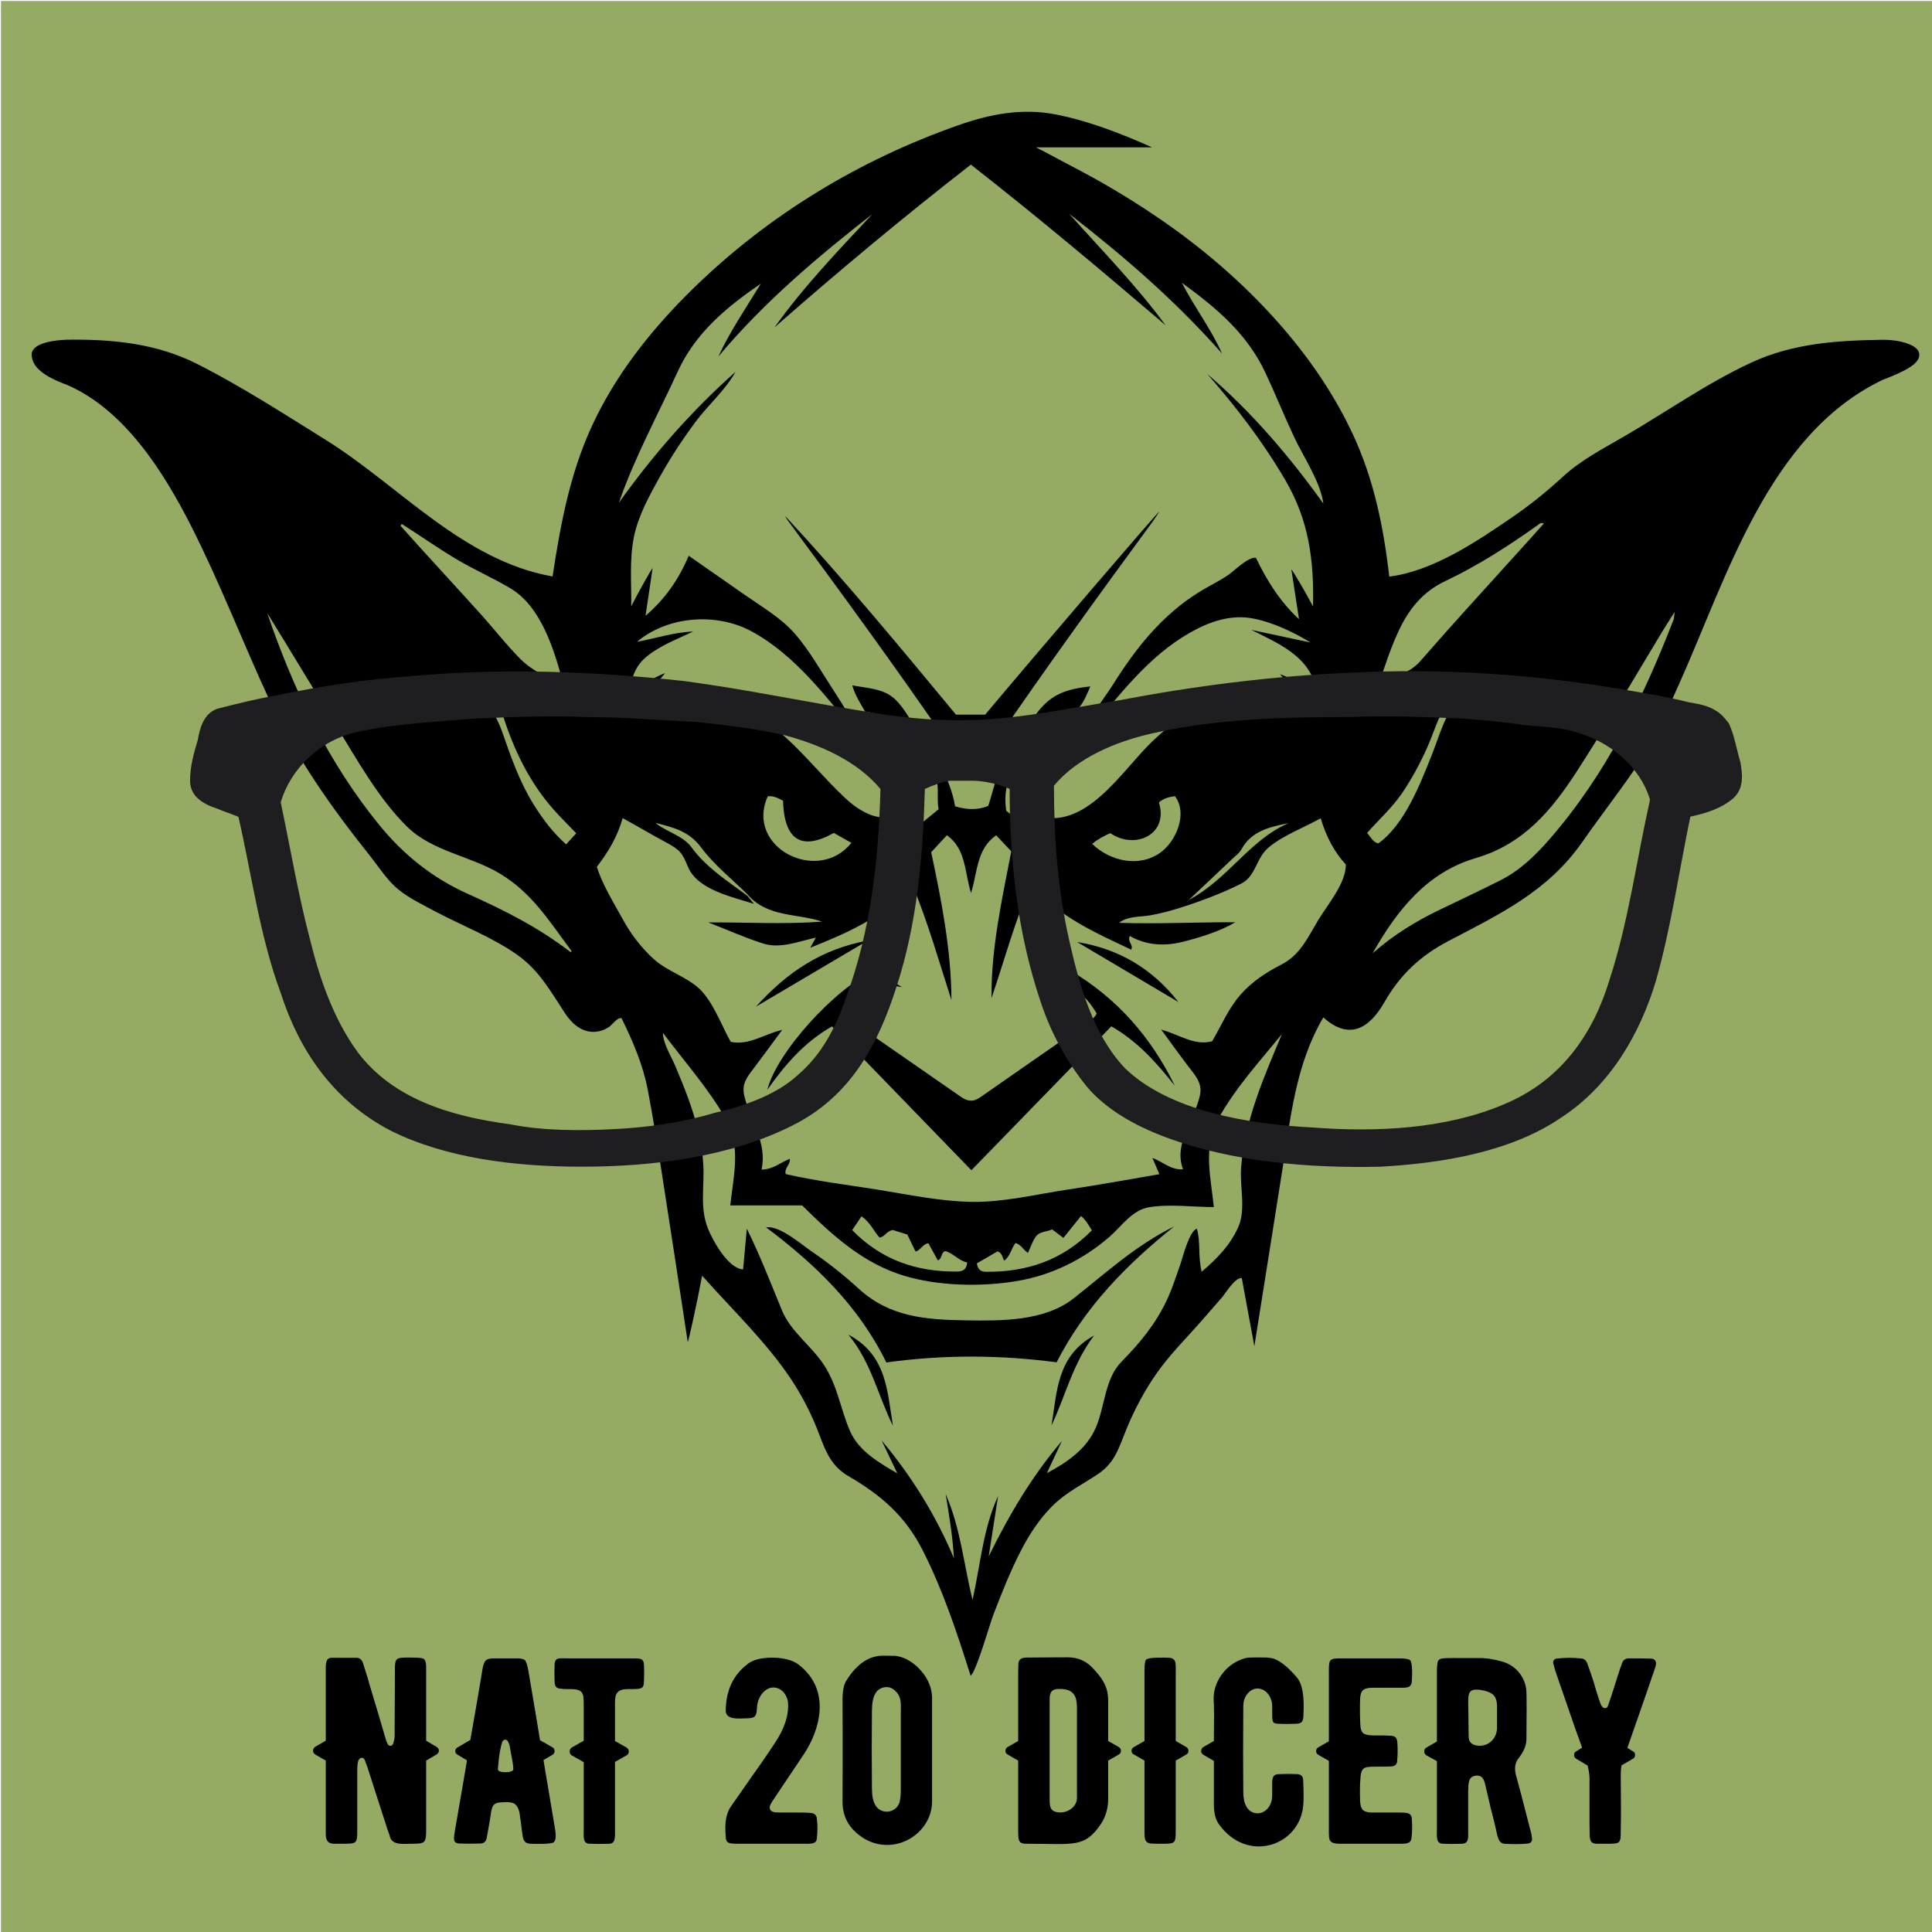
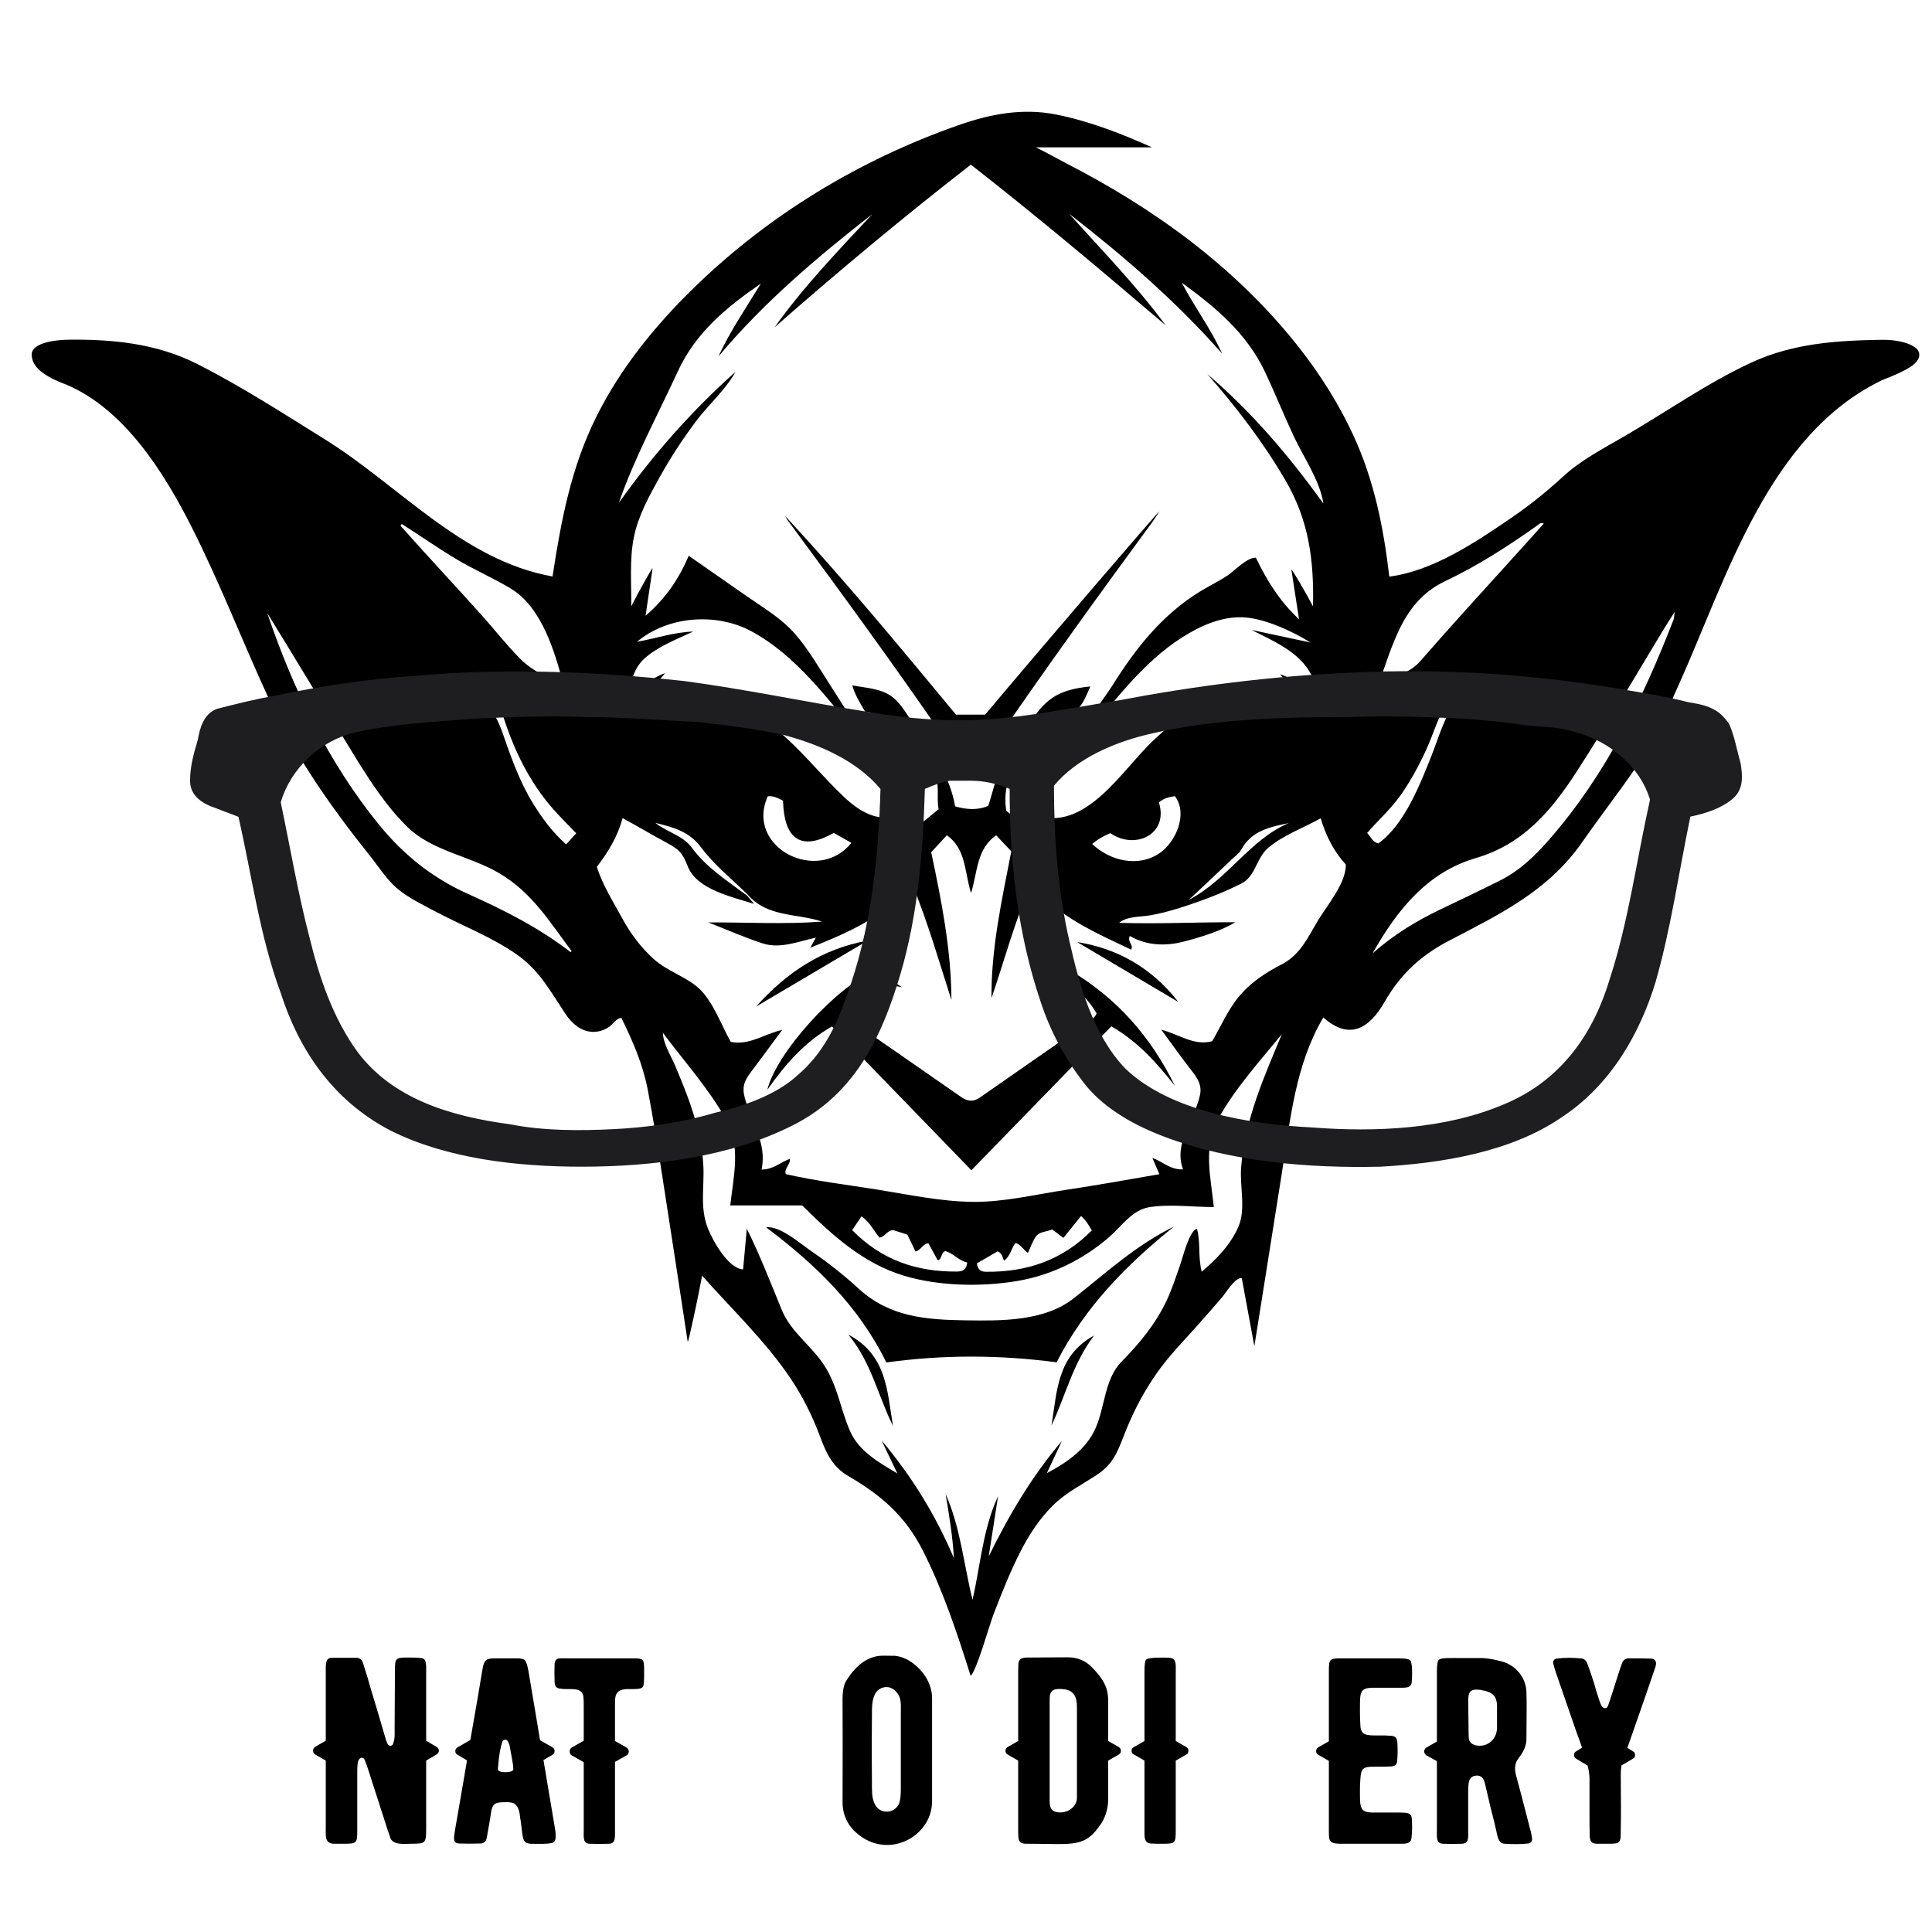
<svg xmlns="http://www.w3.org/2000/svg" version="1.1" width="500" height="500" viewBox="0 0 500 500" xml:space="preserve">
  <desc>Created with Fabric.js 3.6.3</desc>
  <defs>
</defs>
  <g transform="matrix(0.5 0 0 0.5 250.25 250.25)">
-     <rect style="stroke: none; stroke-width: 1; stroke-dasharray: none; stroke-linecap: butt; stroke-dashoffset: 0; stroke-linejoin: miter; stroke-miterlimit: 4; fill: rgb(149,171,99); fill-rule: nonzero; opacity: 1;" x="-500" y="-500" rx="0" ry="0" width="1000" height="1000" />
-   </g>
+     </g>
  <g transform="matrix(3.7 0 0 3.7 250 228.85)">
    <g style="">
      <g transform="matrix(1.333 0 0 1.333 0.667 0.669)">
        <path style="stroke: none; stroke-width: 1; stroke-dasharray: none; stroke-linecap: butt; stroke-dashoffset: 0; stroke-linejoin: miter; stroke-miterlimit: 4; fill: rgb(0,0,0); fill-rule: nonzero; opacity: 1;" transform=" translate(-50, -50.002)" d="m 2.312 20.926 c 2.375 -0.035 4.707 0.188 6.848 1.273 c 2.316 1.172 4.531 2.606 6.734 3.977 c 3.871 2.41 7.199 6.336 11.91 7.172 c 0.453 -2.945 0.973 -5.738 2.324 -8.43 c 1.27 -2.531 3.047 -4.715 5.062 -6.684 c 3.938 -3.848 8.707 -6.738 13.898 -8.559 c 1.676 -0.59 3.367 -0.918 5.141 -0.566 c 1.719 0.34 3.438 1.008 5.031 1.723 h -6.094 c 0.559 0.273 1.172 0.621 1.539 0.809 c 0.598 0.309 1.191 0.629 1.777 0.957 c 1.082 0.613 2.137 1.266 3.16 1.969 c 2.129 1.457 4.109 3.133 5.859 5.035 c 1.727 1.879 3.223 3.977 4.301 6.293 c 1.113 2.394 1.602 4.856 1.91 7.461 c 2.285 -0.289 4.555 -1.82 6.418 -3.094 c 0.957 -0.652 1.848 -1.375 2.699 -2.156 c 0.945 -0.867 2.094 -1.461 3.199 -2.102 c 2.199 -1.277 4.367 -2.809 6.672 -3.875 c 2.199 -1.02 4.504 -1.164 6.887 -1.199 c 0.895 -0.008 1.84 0.254 1.926 0.699 c 0.102 0.527 -0.68 0.93 -1.926 1.41 c -5.973 2.859 -8.16 10.359 -10.664 15.941 c -0.688 1.535 -1.352 3.051 -2.309 4.445 c -0.898 1.309 -1.871 2.559 -2.777 3.859 c -1.805 2.586 -4.305 3.773 -7.016 5.191 c -1.473 0.77 -2.539 1.766 -3.363 3.207 c -0.805 1.41 -1.863 2.016 -3.207 0.805 c -1.465 2.473 -1.73 5.328 -2.168 8.105 c -0.48 3.051 -0.969 6.102 -1.453 9.148 c -0.242 -1.312 -0.449 -2.445 -0.66 -3.578 c -0.348 -0.039 -0.836 0.777 -1.031 1.008 c -0.426 0.488 -0.848 0.98 -1.281 1.465 c -0.727 0.816 -1.492 1.59 -2.125 2.484 c -0.641 0.91 -1.172 1.898 -1.598 2.93 c -0.418 1.012 -0.594 1.793 -1.543 2.422 c -0.812 0.539 -1.652 0.945 -2.356 1.648 c -0.688 0.688 -1.223 1.508 -1.664 2.367 c -0.547 1.066 -0.992 2.188 -1.422 3.305 c -0.234 0.609 -0.891 2.973 -1.207 3.246 c -0.699 -2.227 -1.449 -4.481 -2.504 -6.566 c -0.922 -1.824 -2.184 -2.91 -3.914 -3.918 c -0.863 -0.504 -1.176 -1.246 -1.512 -2.148 c -0.387 -1.035 -0.887 -2.027 -1.5 -2.945 c -1.305 -1.957 -3.102 -3.664 -4.66 -5.422 c -0.227 1.23 -0.715 3.477 -0.754 3.481 c -0.449 -2.938 -0.891 -5.875 -1.352 -8.809 c -0.23 -1.473 -0.465 -2.945 -0.742 -4.406 c -0.258 -1.352 -0.781 -2.547 -1.379 -3.777 c -0.215 -0.062 -0.508 0.363 -0.656 0.461 c -0.223 0.145 -0.469 0.238 -0.73 0.254 c -0.691 0.047 -1.219 -0.426 -1.578 -0.969 c -0.77 -1.164 -1.352 -2.258 -2.531 -3.086 c -1.312 -0.922 -2.871 -1.512 -4.281 -2.262 c -0.645 -0.344 -1.355 -0.684 -1.926 -1.145 c -0.602 -0.484 -1.051 -1.215 -1.531 -1.812 c -2.039 -2.555 -3.852 -5.133 -5.231 -8.105 c -1.402 -3.031 -2.606 -6.172 -4.117 -9.152 c -1.434 -2.824 -3.496 -6.121 -6.535 -7.422 c -1.195 -0.438 -1.836 -0.934 -1.836 -1.59 c 0 -0.379 0.5 -0.715 1.836 -0.773 z m 35.75 29.133 c -0.832 -0.824 -1.773 -1.566 -2.465 -2.496 c -0.641 -0.863 -1.492 -1.055 -2.394 -1.285 c 0.168 0.145 0.359 0.246 0.547 0.352 c 0.48 0.27 1.004 0.461 1.355 0.941 c 0.777 1.062 1.887 1.758 2.918 2.531 c 0.117 0.141 0.234 0.285 0.352 0.426 c -1.145 -0.367 -2.977 -0.742 -3.469 -1.953 c -0.289 -0.711 -0.422 -0.887 -1.125 -1.262 c -0.777 -0.414 -1.527 -0.867 -2.301 -1.285 c -0.262 0.98 -0.773 1.801 -1.352 2.559 c 0.297 0.941 0.871 1.855 1.344 2.719 c 0.43 0.789 0.973 1.512 1.641 2.117 c 0.707 0.641 1.68 0.914 2.363 1.531 c 0.742 0.672 1.191 1.953 1.68 2.816 c 0.98 0.195 1.734 -0.41 2.699 -0.629 c -0.488 0.66 -0.973 1.324 -1.469 1.984 c -0.387 0.512 -0.676 0.84 -0.512 1.508 c 0.32 1.312 1.203 2.406 0.898 3.836 c 0.609 0.004 1 -0.387 1.484 -0.562 c 0.035 0.32 -0.309 0.484 -0.215 0.801 c 1.582 0.363 3.215 0.559 4.82 0.816 c 1.637 0.262 3.297 0.617 4.957 0.641 c 1.66 0.023 3.356 -0.395 4.992 -0.641 c 1.617 -0.242 3.227 -0.531 4.836 -0.812 c -0.129 -0.305 -0.23 -0.539 -0.367 -0.855 c 0.559 0.207 0.953 0.637 1.609 0.602 c -0.52 -1.375 0.621 -2.621 0.891 -3.906 c 0.133 -0.637 -0.273 -1.047 -0.629 -1.516 c -0.48 -0.629 -0.938 -1.273 -1.406 -1.91 c 0.973 0.266 1.73 0.863 2.672 0.609 c 0.488 -0.828 0.84 -1.699 1.48 -2.434 c 0.613 -0.699 1.348 -1.176 2.168 -1.598 c 0.977 -0.508 1.355 -1.387 1.906 -2.305 c 0.488 -0.82 1.465 -1.934 1.461 -2.934 c -0.617 -0.668 -1.039 -1.484 -1.32 -2.426 c -0.867 0.48 -1.973 0.895 -2.731 1.527 c -0.664 0.555 -0.664 1.504 -1.43 1.895 c -1.031 0.523 -2.188 0.949 -3.289 1.297 c -0.488 0.152 -0.988 0.281 -1.492 0.371 c -0.531 0.094 -1.195 0.035 -1.637 0.395 c 2.094 0.066 4.09 -0.039 6.094 -0.031 c -0.758 0.465 -1.863 0.801 -2.723 1.02 c -0.961 0.246 -1.938 0.203 -2.812 -0.301 c -0.133 0.34 0.211 0.441 0.078 0.719 c -1.902 -0.902 -3.836 -1.73 -5.266 -3.453 c -0.848 2 -1.395 4.019 -2.066 6 c -0.023 -2.625 0.547 -5.164 1.039 -7.707 c -0.289 -0.305 -0.555 -0.59 -0.793 -0.84 c -1.035 0.719 -0.969 1.906 -1.32 3.031 c -0.348 -1.125 -0.254 -2.309 -1.266 -3.035 c -0.27 0.293 -0.535 0.578 -0.824 0.891 c 0.543 2.559 1.051 5.125 1.062 7.758 c -0.648 -2.019 -1.23 -4.059 -2.055 -6.074 c -1.453 1.711 -3.383 2.543 -5.352 3.328 c 0.086 -0.156 0.176 -0.316 0.293 -0.531 c -0.887 0.195 -1.867 0.598 -2.762 0.312 c -0.977 -0.309 -1.926 -0.742 -2.883 -1.109 c 1.996 -0.012 3.981 0.109 5.973 -0.043 c -1.312 -0.438 -2.852 -0.219 -3.891 -1.398 z m 15.004 -4.203 c 2.703 0.98 4.625 -2.375 6.281 -3.922 c 1.035 -0.965 2.219 -1.926 3.551 -2.449 c 0.633 -0.25 1.309 -0.371 1.988 -0.336 c 0.395 0.023 0.789 0.102 1.164 0.223 c 0.277 0.09 0.59 0.297 0.891 0.23 c -0.309 -0.363 -0.582 -0.68 -0.961 -1.125 c 0.918 0.32 1.445 0.898 2.008 1.422 c -0.145 -2.231 -1.871 -2.922 -3.512 -3.746 c 0.98 0.211 1.961 0.418 3.098 0.66 c -0.918 -0.574 -2.32 -1.223 -3.402 -1.312 c -1.195 -0.098 -2.352 0.422 -3.34 1.051 c -2.078 1.32 -3.578 3.398 -5.152 5.25 c 0.094 -0.879 1.035 -1.992 1.504 -2.738 c 0.598 -0.953 1.246 -1.883 2 -2.727 c 0.762 -0.852 1.629 -1.609 2.602 -2.203 c 0.484 -0.297 0.996 -0.539 1.469 -0.859 c 0.309 -0.211 1.039 -0.961 1.457 -0.906 c 0.59 1.219 1.262 2.297 2.262 3.223 c -0.152 -0.98 -0.277 -1.793 -0.402 -2.609 c 0.039 -0.012 0.797 1.281 1.137 1.938 c 0.051 -2.43 -0.211 -4.496 -1.449 -6.621 c -1.176 -2.012 -2.566 -3.824 -4.098 -5.574 c 2.336 1.996 4.301 4.309 6.09 6.797 c -0.168 -1.18 -1.055 -2.457 -1.555 -3.531 c -0.516 -1.109 -0.977 -2.246 -1.496 -3.352 c -0.969 -2.055 -2.578 -3.394 -4.375 -4.703 c 0.668 1.297 1.531 2.418 2.109 3.715 c -2.41 -2.742 -5.152 -5.106 -8.023 -7.336 c 1.719 1.922 3.527 3.766 5.062 5.852 c -3.356 -2.867 -6.727 -5.699 -10.219 -8.43 c -3.539 2.75 -6.953 5.598 -10.301 8.539 c 1.527 -2.141 3.344 -4.027 5.129 -5.941 c -2.902 2.266 -5.703 4.637 -8.078 7.473 c 0.625 -1.348 1.461 -2.566 2.231 -3.828 c -1.797 1.234 -3.422 2.574 -4.352 4.594 c -1.043 2.273 -2.281 4.539 -3.098 6.906 c 1.797 -2.523 3.816 -4.82 6.117 -6.867 c -0.523 0.949 -1.445 1.746 -2.094 2.621 c -0.68 0.914 -1.309 1.871 -1.863 2.867 c -0.559 1 -1.148 2.059 -1.375 3.191 c -0.238 1.191 -0.121 2.418 -0.137 3.625 c 0.34 -0.684 1.086 -2.016 1.121 -2 c -0.125 0.832 -0.246 1.664 -0.371 2.492 c 1.031 -0.879 1.746 -1.918 2.266 -3.148 c 0.992 0.691 1.988 1.387 2.981 2.078 c 0.887 0.621 1.867 1.188 2.586 2.008 c 0.734 0.84 1.309 1.859 1.914 2.793 c 0.32 0.496 0.637 0.992 0.941 1.496 c 0.141 0.23 0.668 0.828 0.543 1.137 c -1.684 -2.004 -3.332 -4.289 -5.688 -5.555 c -1.832 -0.984 -4.375 -0.801 -5.992 0.559 c 0.988 -0.18 1.938 -0.504 2.949 -0.539 c -0.855 0.406 -1.902 0.797 -2.598 1.453 c -0.609 0.578 -0.688 1.422 -0.945 2.176 c 0.605 -0.559 1.188 -1.113 2.07 -1.449 c -0.352 0.461 -0.73 0.746 -0.988 1.238 c 1.363 -0.449 2.527 -0.73 3.918 -0.18 c 1.285 0.508 2.457 1.453 3.465 2.379 c 1.051 0.969 1.953 2.082 2.992 3.062 c 0.414 0.391 0.875 0.746 1.414 0.945 c 0.699 0.266 1.281 0.055 1.996 0.051 c 0.008 0.434 -0.281 0.738 -0.34 1.195 c 0.672 -0.547 1.277 -1.043 1.895 -1.547 c -0.137 -0.684 0.117 -1.32 -0.289 -1.941 c -0.281 -0.43 -0.629 -0.836 -0.93 -1.25 c -0.672 -0.93 -1.449 -1.766 -2.644 -1.938 c -0.25 -0.441 -0.52 -0.84 -0.668 -1.371 c 0.676 0.133 1.484 0.156 2.055 0.574 c 0.543 0.395 0.871 1.066 1.246 1.605 c 0.891 1.285 1.832 2.59 2.094 4.168 c 0.613 0.18 1.168 0.211 1.738 -0.02 c 0.258 -0.758 0.359 -1.469 0.781 -2.168 c 0.457 -0.758 0.973 -1.48 1.445 -2.231 c 0.836 -1.324 1.59 -1.711 3.133 -1.871 c -0.242 0.539 -0.453 1.176 -1.027 1.445 c -0.352 0.164 -0.688 0.16 -1.008 0.414 c -0.281 0.223 -0.492 0.551 -0.715 0.824 c -1.023 1.262 -1.922 2.082 -1.664 3.84 c 0.555 0.441 1.164 0.922 1.773 1.406 c -0.062 -0.422 -0.285 -0.73 -0.316 -1.191 z m -4.641 35.629 c 0.789 1.77 0.953 3.699 1.418 5.559 c 0.418 -1.832 0.543 -3.715 1.34 -5.441 c -0.164 1.055 -0.328 2.109 -0.492 3.164 c 1.062 -2.164 2.269 -4.211 3.84 -6.055 c -0.242 0.523 -0.488 1.047 -0.789 1.688 c 1.043 -0.551 2.074 -1.254 2.562 -2.371 c 0.492 -1.125 0.465 -2.574 1.359 -3.481 c 0.953 -0.969 1.77 -1.957 2.359 -3.195 c 0.289 -0.609 0.488 -1.238 0.711 -1.871 c 0.137 -0.379 0.469 -1.781 0.883 -1.91 c 0.203 0.707 0.047 1.441 0.25 2.258 c 0.781 -0.656 1.512 -1.41 1.926 -2.356 c 0.406 -0.93 0.062 -2.129 0.145 -3.133 c 0.199 -2.481 1.191 -4.711 2.137 -6.977 c -1.148 1.406 -2.445 2.832 -3.328 4.426 c -0.824 1.492 -0.406 3.043 -0.242 4.648 c -1.078 0 -2.332 -0.168 -3.394 0.008 c -0.902 0.148 -1.453 1.012 -2.106 1.574 c -1.375 1.184 -3.027 1.996 -4.816 2.297 c -1.863 0.316 -4.129 0.273 -5.945 -0.277 c -2.156 -0.652 -3.773 -2.137 -5.34 -3.688 h -3.773 c 0.164 -1.508 0.574 -3.082 -0.211 -4.492 c -0.902 -1.617 -2.219 -3.082 -3.324 -4.566 c 0.008 0.559 0.43 1.219 0.641 1.719 c 0.238 0.562 0.469 1.125 0.68 1.699 c 0.414 1.137 0.734 2.316 0.801 3.531 c 0.062 1.145 -0.199 2.238 0.25 3.34 c 0.254 0.629 1.059 2.086 1.836 2.125 c 0.066 -0.715 0.133 -1.426 0.195 -2.137 c 0.691 1.395 1.25 2.84 1.84 4.277 c 0.469 1.145 1.555 1.863 2.227 2.902 c 0.707 1.098 0.84 2.269 1.344 3.43 c 0.465 1.074 1.527 1.664 2.488 2.234 c -0.328 -0.684 -0.574 -1.207 -0.824 -1.727 c 1.578 1.875 2.844 3.93 3.793 6.176 c -0.066 -1.145 -0.25 -2.262 -0.438 -3.379 z m -19.668 -28.422 c 0.016 -0.02 0.031 -0.039 0.047 -0.059 c -1.16 -1.543 -2.062 -3.051 -3.773 -4.07 c -1.551 -0.926 -3.555 -1.168 -4.859 -2.457 c -1.512 -1.488 -2.629 -3.527 -3.738 -5.32 c -1.211 -1.957 -2.391 -3.934 -3.602 -5.891 c 1.355 3.981 3.207 7.848 5.879 11.121 c 1.281 1.57 2.801 2.789 4.652 3.617 c 1.938 0.871 3.699 1.758 5.394 3.059 z m 57.926 -17.855 c -0.285 0.453 -0.484 0.762 -0.676 1.078 c -1.469 2.438 -2.906 4.894 -4.453 7.285 c -1.32 2.043 -2.801 3.82 -5.293 4.551 c -2.535 0.742 -4.113 2.676 -5.426 5 c 1.113 -0.98 2.285 -1.691 3.523 -2.285 c 1.059 -0.508 2.121 -1.012 3.172 -1.539 c 1.031 -0.52 1.832 -1.293 2.59 -2.164 c 2.961 -3.398 4.898 -7.367 6.508 -11.523 c 0.031 -0.074 0.023 -0.156 0.055 -0.402 z m -66.789 -4.613 c -0.023 0.031 -0.047 0.059 -0.07 0.09 c 1.406 1.578 2.844 3.121 4.258 4.691 c 0.68 0.758 1.316 1.582 2.039 2.305 c 0.633 0.633 1.449 0.988 2.254 1.34 c -0.449 -1.723 -1.141 -4.07 -2.769 -5.043 c -0.934 -0.559 -1.945 -0.996 -2.883 -1.559 c -0.965 -0.578 -1.879 -1.223 -2.828 -1.824 z m 59.926 -0.023 c -0.172 -0.074 -0.238 0.027 -0.312 0.078 c -1.547 1.098 -3.148 2.133 -4.859 2.941 c -1.211 0.574 -1.93 1.5 -2.461 2.644 c -0.27 0.578 -0.492 1.18 -0.695 1.781 c -0.09 0.273 -0.238 0.555 -0.145 0.914 c 0.699 -0.371 1.445 -0.512 1.988 -1.137 c 1.68 -1.93 3.41 -3.812 5.125 -5.711 c 0.453 -0.496 0.898 -0.996 1.359 -1.512 z m -29.75 38.82 c 0.051 0.324 0.199 0.438 0.473 0.441 c 2.137 0.023 4.016 -0.602 5.559 -2.172 c -0.156 -0.246 -0.285 -0.52 -0.566 -0.754 c -0.324 0.402 -0.625 0.777 -0.926 1.148 c -0.215 -0.164 -0.395 -0.297 -0.59 -0.445 c -0.289 0.133 -0.652 0.105 -0.844 0.363 c -0.188 0.25 -0.285 0.574 -0.426 0.871 c -0.246 -0.164 -0.363 -0.438 -0.652 -0.523 c -0.227 0.281 -0.266 0.691 -0.598 0.93 c -0.098 -0.172 -0.086 -0.391 -0.344 -0.492 c -0.332 0.199 -0.699 0.41 -1.086 0.633 z m -6.543 -1.746 c 1.543 1.582 3.394 2.191 5.488 2.176 c 0.32 -0.004 0.512 -0.098 0.547 -0.477 c -0.441 -0.086 -0.727 -0.488 -1.148 -0.598 c -0.25 0.082 -0.145 0.402 -0.395 0.488 c -0.168 -0.305 -0.332 -0.605 -0.492 -0.898 c -0.309 0.035 -0.395 0.367 -0.676 0.434 c -0.148 -0.305 -0.289 -0.602 -0.43 -0.891 c -0.297 -0.094 -0.57 -0.18 -0.758 -0.238 c -0.348 0.055 -0.43 0.375 -0.703 0.395 c -0.312 -0.355 -0.496 -0.812 -0.945 -1.113 c -0.168 0.246 -0.324 0.48 -0.488 0.723 z m -0.965 -20.84 c -1.703 0.961 -2.606 0.363 -2.664 -1.691 c -0.25 -0.129 -0.5 -0.27 -0.801 -0.23 c -1.207 2.699 2.656 4.629 4.387 2.441 c -0.305 -0.172 -0.605 -0.344 -0.922 -0.52 z m 13.559 0.578 c 0.934 0.895 2.426 1.25 3.547 0.477 c 0.844 -0.582 1.492 -2.062 0.793 -2.984 c -0.297 0.039 -0.586 0.109 -0.84 0.328 c 0.527 1.68 -1.25 2.508 -2.547 1.613 c -0.344 0.145 -0.648 0.309 -0.953 0.566 z m -27.074 -0.559 c -0.43 -0.449 -0.824 -0.836 -1.191 -1.25 c -1.27 -1.434 -2.082 -3.133 -2.652 -4.922 c -0.359 -1.121 -1.289 -1.273 -2.094 -1.691 c 0.078 0.133 0.176 0.242 0.301 0.312 c 0.902 0.52 1.43 1.297 1.77 2.281 c 0.445 1.281 0.895 2.57 1.621 3.738 c 0.477 0.77 1.012 1.488 1.715 2.113 c 0.188 -0.211 0.34 -0.371 0.531 -0.582 z m 47.309 -7.828 c -1.785 0.324 -2.012 1.871 -2.648 3.309 c -0.375 0.844 -0.816 1.664 -1.336 2.426 c -0.531 0.773 -1.207 1.371 -1.824 2.074 c 0.195 0.215 0.297 0.484 0.586 0.551 c 1.371 -0.98 2.188 -3.09 2.789 -4.598 c 0.551 -1.379 0.926 -3.113 2.434 -3.762 z m -15.164 11.324 c 2.066 -1.09 3.184 -3.152 5.238 -4.031 c -0.973 0.203 -1.945 0.395 -2.481 1.383 c -0.105 0.191 -0.305 0.336 -0.469 0.488 c -0.73 0.695 -1.465 1.387 -2.289 2.16 z" stroke-linecap="round" />
      </g>
      <g transform="matrix(1.333 0 0 1.333 0.438 -17.742)">
        <path style="stroke: none; stroke-width: 1; stroke-dasharray: none; stroke-linecap: butt; stroke-dashoffset: 0; stroke-linejoin: miter; stroke-miterlimit: 4; fill: rgb(0,0,0); fill-rule: nonzero; opacity: 1;" transform=" translate(-49.828, -36.194)" d="m 40.008 30.176 c 3.117 3.359 6.039 6.894 8.965 10.426 h 1.531 c 3.004 -3.578 9.105 -10.691 9.145 -10.664 c -0.117 0.176 -0.227 0.359 -0.352 0.531 c -2.777 3.781 -5.527 7.582 -8.18 11.453 c -0.469 0.684 -2.211 0.711 -2.676 0.031 c -2.68 -3.902 -5.473 -7.727 -8.285 -11.531 c -0.059 -0.074 -0.102 -0.164 -0.148 -0.246 z" stroke-linecap="round" />
      </g>
      <g transform="matrix(1.333 0 0 1.333 0.354 13.007)">
        <path style="stroke: none; stroke-width: 1; stroke-dasharray: none; stroke-linecap: butt; stroke-dashoffset: 0; stroke-linejoin: miter; stroke-miterlimit: 4; fill: rgb(0,0,0); fill-rule: nonzero; opacity: 1;" transform=" translate(-49.765, -59.255)" d="m 56.355 56.273 c -0.789 -1.285 -1.367 -1.535 -3.008 -1.262 c 0.543 -0.422 1.043 -0.719 1.598 -1.004 c 2.469 1.453 4.266 3.508 5.512 6.062 c -0.938 -1.18 -1.918 -2.305 -3.332 -3.117 c -2.43 2.5 -4.871 5.008 -7.344 7.551 c -2.445 -2.523 -4.859 -5.016 -7.312 -7.547 c -1.414 0.801 -2.438 1.965 -3.394 3.324 c 0.477 -1.938 3.555 -5.34 5.641 -6.269 c 0.453 0.281 0.938 0.582 1.422 0.883 c -1.34 -0.277 -2.258 0.25 -2.91 1.375 c 0.164 0.324 0.438 0.52 0.703 0.703 c 1.762 1.23 3.535 2.445 5.297 3.676 c 0.344 0.242 0.645 0.289 1.012 0.031 c 1.844 -1.293 3.699 -2.57 5.547 -3.856 c 0.219 -0.156 0.457 -0.297 0.57 -0.551 z" stroke-linecap="round" />
      </g>
      <g transform="matrix(1.333 0 0 1.333 11.318 6.14)">
        <path style="stroke: none; stroke-width: 1; stroke-dasharray: none; stroke-linecap: butt; stroke-dashoffset: 0; stroke-linejoin: miter; stroke-miterlimit: 4; fill: rgb(0,0,0); fill-rule: nonzero; opacity: 1;" transform=" translate(-57.988, -54.105)" d="m 55.332 52.531 c 2.191 0.352 3.953 1.406 5.312 3.148 c -1.773 -1.051 -3.543 -2.098 -5.312 -3.148 z" stroke-linecap="round" />
      </g>
      <g transform="matrix(1.333 0 0 1.333 -10.774 6.245)">
        <path style="stroke: none; stroke-width: 1; stroke-dasharray: none; stroke-linecap: butt; stroke-dashoffset: 0; stroke-linejoin: miter; stroke-miterlimit: 4; fill: rgb(0,0,0); fill-rule: nonzero; opacity: 1;" transform=" translate(-41.42, -54.184)" d="m 38.484 55.918 c 1.633 -1.809 3.434 -3.016 5.871 -3.469 c -2.008 1.188 -3.871 2.285 -5.871 3.469 z" stroke-linecap="round" />
      </g>
      <g transform="matrix(1.333 0 0 1.333 0.289 28.69)">
        <path style="stroke: none; stroke-width: 1; stroke-dasharray: none; stroke-linecap: butt; stroke-dashoffset: 0; stroke-linejoin: miter; stroke-miterlimit: 4; fill: rgb(0,0,0); fill-rule: nonzero; opacity: 1;" transform=" translate(-49.717, -71.017)" d="m 60.422 67.449 c -2.492 1.996 -4.68 4.219 -6.168 7.129 c -2.996 -0.395 -5.938 -0.406 -8.934 0.008 c -1.445 -2.949 -3.699 -5.129 -6.309 -7.09 c 0.723 -0.102 1.836 0.887 2.394 1.266 c 0.879 0.598 1.703 1.258 2.488 1.973 c 1.602 1.461 3.488 1.609 5.59 1.641 c 1.867 0.027 4.125 0.059 5.668 -1.156 c 1.734 -1.367 3.258 -2.781 5.269 -3.769 z" stroke-linecap="round" />
      </g>
      <g transform="matrix(1.333 0 0 1.333 -6.669 34.687)">
        <path style="stroke: none; stroke-width: 1; stroke-dasharray: none; stroke-linecap: butt; stroke-dashoffset: 0; stroke-linejoin: miter; stroke-miterlimit: 4; fill: rgb(0,0,0); fill-rule: nonzero; opacity: 1;" transform=" translate(-44.498, -75.515)" d="m 45.668 77.906 c -0.781 -1.555 -1.125 -3.312 -2.34 -4.781 c 2.039 1.074 2.035 3 2.34 4.781 z" stroke-linecap="round" />
      </g>
      <g transform="matrix(1.333 0 0 1.333 7.468 34.709)">
        <path style="stroke: none; stroke-width: 1; stroke-dasharray: none; stroke-linecap: butt; stroke-dashoffset: 0; stroke-linejoin: miter; stroke-miterlimit: 4; fill: rgb(0,0,0); fill-rule: nonzero; opacity: 1;" transform=" translate(-55.101, -75.532)" d="m 53.984 77.891 c 0.297 -1.762 0.273 -3.644 2.234 -4.719 c -1.121 1.477 -1.504 3.188 -2.234 4.719 z" stroke-linecap="round" />
      </g>
    </g>
  </g>
  <g transform="matrix(1 0 0 1 255.99 455.631)" style="">
    <path fill="#000000" opacity="1" d="M-143.03-3.56L-145.70-5.13L-145.70-23.16C-145.70-24.74-145.57-26.45-147.01-26.52C-148.03-26.66-149.13-26.66-150.30-26.66C-153.65-26.66-153.79-26.52-153.79-23.16C-153.79-23.43-153.79-18.50-153.86-8.28C-153.86-6.02-153.79-5.82-154.20-4.51C-154.34-3.69-155.37-3.56-155.71-4.38C-155.85-4.65-155.99-4.99-156.12-5.41C-156.81-7.87-159.34-16.31-160.44-19.94C-160.58-20.56-160.85-21.45-161.20-22.54C-161.61-23.78-161.88-24.67-162.02-25.15C-162.29-26.11-162.91-26.59-163.73-26.59L-170.24-26.59C-171.82-26.52-171.68-24.87-171.68-22.75L-171.68-5.13L-174.43-3.56C-174.77-3.28-174.97-3.01-174.97-2.53C-174.97-2.12-174.77-1.84-174.43-1.57L-171.68 0.01L-171.68 17.35C-171.68 19.55-171.96 21.26-169.83 21.53L-167.43 21.53C-163.59 21.53-163.53 21.53-163.53 17.83L-163.53 2.96C-163.53 1.52-163.46 0.56-163.25 0.01C-162.91-0.81-162.02-1.02-161.61-0.20L-160.78 2.07C-160.92 1.72-159.21 6.93-155.71 17.83L-155.37 18.79C-155.16 19.27-155.09 19.61-155.03 19.89C-154.34 22.01-151.19 21.53-149.54 21.53C-145.91 21.53-145.70 21.40-145.70 17.76L-145.70 0.01L-143.03-1.57C-142.62-1.84-142.41-2.12-142.41-2.53C-142.41-3.01-142.62-3.28-143.03-3.56Z" />
    <path fill="#000000" opacity="1" d="M-112.39 17.42C-112.46 16.87-113.48 11.05-115.34-0.13L-113.00-1.50C-112.66-1.70-112.46-1.98-112.46-2.46C-112.46-2.87-112.66-3.21-113.00-3.42L-116.23-5.27C-116.30-5.82-117.32-11.85-119.24-23.23C-119.45-24.33-119.72-25.56-120.20-26.04C-120.48-26.25-121.03-26.38-121.71-26.45L-127.95-26.45C-130.14-26.45-130.69-26.04-131.10-23.78C-131.72-20.01-132.75-13.84-134.26-5.34L-137.55-3.42C-137.96-3.21-138.16-2.87-138.16-2.46C-138.16-1.98-137.96-1.70-137.55-1.50L-135.15-0.06C-135.15 0.01-135.21 0.22-135.21 0.42C-135.63 2.82-136.59 8.65-138.23 17.97C-138.51 19.96-138.99 21.40-137.07 21.47C-135.63 21.53-133.84 21.53-131.72 21.47C-130.76 21.47-130.21 20.99-130.01 19.96C-129.46 16.80-129.11 14.95-129.05 14.41C-128.63 10.91-128.09 10.77-124.52 10.77C-124.52 10.77-124.32 10.77-123.97 10.84C-121.57 10.91-121.44 14.20-121.37 14.88C-121.23 15.43-121.16 16.26-121.03 17.28C-120.75 19.48-120.68 20.51-120.07 21.05C-119.79 21.33-119.38 21.47-118.69 21.53C-118.15 21.53-113.28 21.74-112.66 21.12C-112.11 20.64-112.04 19.41-112.39 17.42ZM-123.15 2.34C-123.29 3.23-127.13 3.30-127.13 2.27C-127.13 2.07-127.13 1.72-127.06 1.38C-126.85-1.50-126.44-3.62-125.96-4.93C-125.69-5.41-124.93-5.68-124.52-4.93C-124.32-4.51-124.18-4.17-124.11-3.90C-124.11-3.69-123.36-0.06-123.22 1.17C-123.15 1.79-123.15 2.20-123.15 2.34Z" />
    <path fill="#000000" opacity="1" d="M-92.65-26.45L-109.10-26.45C-110.67-26.45-111.50-26.59-112.04-26.11C-112.25-25.90-112.46-25.49-112.46-24.94C-112.52-23.37-112.52-21.79-112.46-20.35C-112.39-18.98-111.91-18.64-110.54-18.57C-110.26-18.50-109.71-18.50-108.96-18.50C-107.59-18.50-106.22-18.50-105.53-17.74C-104.92-17.06-104.92-16.17-104.92-13.84L-104.92-5.13L-108.07-3.35C-108.41-3.08-108.55-2.80-108.55-2.39C-108.55-1.91-108.41-1.57-108.07-1.36L-104.92 0.42L-104.92 17.76C-104.92 19.82-105.19 21.47-103.41 21.53C-101.76 21.60-100.05 21.60-98.27 21.53C-96.62 21.40-96.83 19.82-96.83 17.35L-96.83 0.35L-93.81-1.36C-93.47-1.57-93.26-1.91-93.26-2.39C-93.26-2.80-93.47-3.08-93.81-3.35L-96.83-5.06L-96.83-13.15C-96.83-15.83-96.90-16.99-96.07-17.74C-95.25-18.57-93.81-18.50-92.44-18.50C-91.21-18.50-90.25-18.50-89.70-18.98C-89.49-19.25-89.35-19.66-89.35-20.28C-89.29-20.83-89.29-21.86-89.29-23.23C-89.29-26.45-89.42-26.45-92.65-26.45Z" />
    <path fill="#000000" opacity="1" d="" />
-     <path fill="#000000" opacity="1" d="M-48.77 21.53L-64.68 21.53C-66.32 21.53-67.21 21.53-67.76 21.05C-67.97 20.85-68.17 20.37-68.17 19.75C-68.31 17.83-68.58 14.47-66.87 11.94L-61.46 4.19C-57.68-1.09-55.49-4.45-54.60-5.89C-52.75-9.04-51.79-12.19-52.06-15.14C-52.27-16.79-53.50-18.77-55.70-18.91C-57.89-18.98-59.60-16.85-60.02-14.39C-60.02-14.25-60.08-13.97-60.08-13.63C-60.15-13.22-60.15-12.95-60.15-12.81C-60.36-11.44-60.70-11.10-62.07-10.96C-65.16-10.82-68.17-10.55-68.17-12.95C-68.10-18.22-66.19-22.20-62.55-24.94C-62.35-25.15-62.14-25.29-61.87-25.42C-59.12-27.14-52.27-27.07-49.46-24.94C-40.62-18.29-43.91-7.67-47.95-1.64L-55.35 9.40C-56.52 11.18-57.07 11.87-56.66 12.69C-56.25 13.45-55.35 13.45-53.30 13.45L-50.56 13.45C-48.29 13.45-47.06 13.45-45.96 13.58C-45.14 13.72-44.66 14.20-44.59 15.02C-44.39 16.74-44.39 18.45-44.59 20.16C-44.73 21.74-46.17 21.53-48.77 21.53Z" />
    <path fill="#000000" opacity="1" d="M-14.77-2.80L-14.77 10.36C-14.64 19.00-24.64 25.03-32.60 20.03C-36.23 17.70-38.01 14.54-37.94 10.43C-37.94 7.28-37.87-1.50-37.94-15.83C-37.94-18.09-37.60-19.73-36.91-20.76C-34.17-25.15-30.88-27.27-27.11-27.14C-25.26-27.14-24.44-27.07-24.64-27.14C-19.98-26.79-16.83-22.54-16.07-21.04C-15.18-19.39-14.77-17.74-14.77-16.17ZM-22.86 7.62L-22.86-12.47C-22.86-14.80-22.59-16.58-24.51-18.22C-25.81-19.39-27.80-19.25-29.03-17.95C-30.13-16.72-30.33-14.52-30.33-12.88C-30.40-6.78-30.40-0.13-30.33 7.00C-30.33 9.06-30.13 10.43-29.37 11.66C-27.87 14.06-24.16 13.65-23.20 10.84C-23.00 10.02-22.86 8.99-22.86 7.62Z" />
-     <path fill="#000000" opacity="1" d="" />
    <path fill="#000000" opacity="1" d="M20.33-26.72C20.33-26.72 20.33-26.72 20.33-26.72ZM33.56-3.49L30.81-5.06L30.81-15.35C30.81-18.43 29.99-20.69 26.63-24.12C24.92-25.90 22.79-26.72 20.33-26.72C20.19-26.72 16.97-26.72 10.59-26.66C9.29-26.66 7.78-26.79 7.57-25.15C7.57-24.60 7.51-23.78 7.51-22.75L7.51-5.06L4.76-3.49C4.42-3.28 4.22-2.94 4.22-2.53C4.22-2.05 4.42-1.77 4.76-1.57L7.51 0.01L7.51 17.28C7.51 19.75 7.51 20.57 8.05 21.12C8.26 21.33 8.74 21.53 9.43 21.53L9.70 21.53C22.11 21.53 24.71 22.70 29.03 16.26C30.20 14.41 30.81 12.28 30.81 9.81L30.81 0.01L33.56-1.57C33.90-1.77 34.10-2.05 34.10-2.53C34.10-2.94 33.90-3.28 33.56-3.49ZM22.72 9.68C22.72 12.35 19.50 14.13 16.90 13.17C15.60 12.62 15.66 11.25 15.66 9.61L15.66-15.55C15.60-18.09 16.42-18.70 19.02-18.50C21.22-18.36 22.45-17.20 22.66-14.93C22.72-14.59 22.72-13.97 22.72-13.08Z" />
    <path fill="#000000" opacity="1" d="M51.04-3.49L48.29-5.06L48.29-22.54C48.29-24.87 48.57-26.38 46.72-26.59C45.41-26.66 41.30-26.79 40.62-26.11C40.34-25.83 40.20-24.81 40.20-23.16L40.20-5.06L37.46-3.49C37.05-3.28 36.85-2.94 36.85-2.53C36.85-2.05 37.05-1.77 37.46-1.57L40.20 0.01L40.20 17.70C40.20 19.61 40.00 21.33 41.85 21.47C42.54 21.53 43.49 21.53 44.80 21.53C48.16 21.53 48.29 21.47 48.29 18.04L48.29 0.01L51.04-1.57C51.38-1.77 51.58-2.05 51.58-2.53C51.58-2.94 51.38-3.28 51.04-3.49Z" />
-     <path fill="#000000" opacity="1" d="M81.27 5.08C81.27 4.12 80.72 3.57 79.76 3.51C78.18 3.44 76.60 3.44 75.17 3.51C73.73 3.51 73.38 3.99 73.25 5.49L73.25 9.26C73.18 11.80 71.39 13.79 69.27 13.65C67.14 13.51 66.12 11.59 65.91 9.88C65.77 9.06 65.77 8.17 65.77 7.21C65.71 1.86 65.71-4.72 65.77-12.67C65.77-14.39 65.64-15.96 67.01-17.47C67.69-18.22 68.52-18.64 69.48-18.64C71.39-18.64 73.11-16.85 73.25-14.25C73.31-9.93 72.97-9.66 74.89-9.52C76.33-9.45 77.70-9.45 79.14-9.52C80.79-9.52 81.27-9.93 81.33-11.58C81.40-13.63 81.75-18.98 79.69-21.45C77.43-24.12 75.44-25.70 73.79-26.31C73.25-26.52 72.56-26.59 71.94-26.66C71.05-26.66 69.61-26.72 67.62-26.66C66.94-26.66 66.19-26.52 65.29-26.18C60.84-24.53 57.96-20.01 58.10-15.83C58.23-13.97 58.23-10.55 58.16-5.06L55.42-3.49C55.08-3.21 54.87-2.94 54.87-2.46C54.87-2.05 55.08-1.77 55.42-1.50L58.16 0.08L58.16 11.32C58.16 13.58 58.58 15.36 59.60 16.67C66.66 26.26 79.28 22.43 81.13 12.83C81.40 11.46 81.47 8.92 81.27 5.08Z" />
    <path fill="#000000" opacity="1" d="M109.37 14.88C109.17 13.31 107.79 13.51 105.74 13.45L99.02 13.45C96.76 13.38 96.14 12.69 96.00 10.50C95.94 8.37 95.94 6.52 96.07 4.88C96.21 1.93 96.90 1.59 99.50 1.59C101.49 1.59 103.06 1.59 104.09 1.52C105.05 1.45 105.60 0.97 105.60 0.01C105.74-1.43 105.74-2.87 105.67-4.31C105.60-5.95 105.19-6.43 103.54-6.43C103.06-6.50 102.24-6.50 101.15-6.50C99.02-6.50 97.51-6.43 96.69-7.19C96.35-7.60 96.07-8.28 96.07-9.18C95.94-11.37 95.94-13.63 96.00-15.96C96.14-18.09 96.76-18.77 99.02-18.84L105.81-18.84C107.79-18.84 109.23-18.70 109.37-20.35C109.51-21.93 109.58-25.35 108.96-25.97C108.62-26.25 107.73-26.45 106.15-26.45L91.34-26.45C87.98-26.45 87.92-26.31 87.92-22.89L87.92-4.99L85.17-3.42C84.83-3.21 84.62-2.87 84.62-2.46C84.62-1.98 84.83-1.70 85.17-1.50L87.92 0.08L87.92 17.01C87.92 19.55 87.85 20.44 88.46 20.99C89.08 21.53 90.25 21.53 91.21 21.53L106.08 21.53C107.52 21.53 109.17 21.67 109.30 20.03C109.51 18.38 109.51 16.67 109.37 14.88Z" />
    <path fill="#000000" opacity="1" d="M140.01 17.76C138.16 10.50 136.93 5.84 136.31 3.64C135.90 1.93 136.11 0.49 137.07-0.68C138.37-2.32 139.05-3.97 139.05-5.54C139.12-11.85 139.12-15.89 139.05-17.74C138.92-21.58 136.17-24.81 132.47-25.70C130.28-26.31 128.29-26.59 126.58-26.52L122.94-26.52C118.97-26.52 116.98-26.66 116.36-26.04C116.02-25.70 115.88-24.67 115.88-22.95L115.88-4.93L113.14-3.35C112.80-3.14 112.59-2.80 112.59-2.39C112.59-1.91 112.80-1.64 113.14-1.36L115.88 0.15L115.88 17.56C115.88 19.82 115.61 21.47 117.46 21.53C119.11 21.60 120.75 21.60 122.33 21.53C124.25 21.47 123.97 19.89 123.97 17.83L123.97 8.17C124.04 6.04 123.90 4.19 125.89 3.92C127.88 3.64 128.22 5.43 128.50 6.73L129.80 12.28C130.48 14.95 130.96 16.80 131.17 17.83C131.58 19.75 131.79 21.33 133.30 21.53C135.56 21.67 137.61 21.67 139.46 21.47C140.22 21.40 140.63 20.78 140.49 20.09C140.42 19.48 140.29 18.66 140.01 17.76ZM131.44-8.22C131.44-8.08 131.38-7.81 131.31-7.39C130.76-4.86 128.36-3.35 125.82-3.97C124.66-4.31 124.11-4.99 124.11-6.16C124.11-6.30 124.04-8.22 124.04-11.23C124.04-16.92 123.29-18.77 127.13-18.29C127.40-18.22 127.67-18.16 128.15-18.09C130.42-17.54 131.31-16.58 131.44-14.39Z" />
    <path fill="#000000" opacity="1" d="M171.34-26.38C169.83-26.45 167.84-26.45 165.38-26.45C164.62-26.38 164.07-25.97 163.80-25.22C163.32-23.98 162.57-21.58 161.40-17.88C160.92-16.44 160.58-15.35 160.24-14.39C160.10-13.84 159.82-13.56 159.34-13.56C158.59-13.56 158.18-14.73 157.90-15.62C157.49-16.79 156.67-19.46 156.47-20.28C155.85-22.20 155.30-23.78 154.89-24.87C154.61-25.77 154.13-26.25 153.52-26.38C151.39-26.66 149.13-26.66 146.80-26.38C146.25-26.31 145.84-25.70 145.98-25.15C146.18-24.39 146.39-23.64 146.66-22.82L151.94-7.53C152.22-6.78 152.76-5.34 153.45-3.35L151.94-2.39C151.53-2.18 151.39-1.91 151.39-1.43C151.39-1.02 151.53-0.68 151.94-0.47L154.89 1.31C155.30 2.89 155.44 4.33 155.37 5.70L155.37 15.91C155.37 18.04 155.44 19.27 155.44 19.75C155.57 21.05 155.99 21.47 157.29 21.53L159.76 21.53C163.46 21.53 163.46 21.53 163.46 17.76C163.53 15.23 163.53 10.50 163.46 3.51C163.46 2.68 163.53 1.93 163.66 1.24L166.61-0.47C167.02-0.68 167.16-1.02 167.16-1.43C167.16-1.91 167.02-2.18 166.61-2.39L165.17-3.28C167.02-8.63 169.42-15.35 172.16-23.43C172.57-24.53 172.78-25.29 172.37-25.90C172.09-26.25 171.75-26.38 171.34-26.38Z" />
  </g>
  <g transform="matrix(4.227 0 0 3.585 250 237.85)">
    <path style="stroke: none; stroke-width: 0; stroke-dasharray: none; stroke-linecap: butt; stroke-dashoffset: 0; stroke-linejoin: miter; stroke-miterlimit: 4; fill: rgb(30,30,32); fill-rule: evenodd; opacity: 1;" transform=" translate(-49.987, -50.005)" d="m 5.43 42.621 c -0.473 -0.234 -0.828 -0.355 -1.297 -0.59 c -0.945 -0.355 -1.652 -0.945 -1.652 -2.008 s 0.234 -2.008 0.473 -2.953 c 0.117 -0.828 0.355 -1.891 1.18 -2.242 c 1.18 -0.355 2.359 -0.707 3.543 -0.945 c 2.832 -0.707 5.551 -1.18 8.383 -1.418 c 5.43 -0.59 11.098 -0.355 16.648 0.355 c 3.777 0.59 7.555 1.535 11.336 2.242 c 1.77 0.355 3.66 0.59 5.43 0.59 h 0.117 h 0.117 c 3.188 0 6.375 -0.828 9.562 -1.418 c 4.723 -1.062 9.445 -1.77 14.168 -2.008 c 5.785 -0.355 11.57 0.117 17.238 1.297 c 1.18 0.234 2.359 0.473 3.543 0.828 c 0.59 0.117 1.18 0.234 1.652 0.59 c 0.355 0.234 0.59 0.59 0.828 0.945 c 0.355 0.945 0.473 1.891 0.707 2.832 c 0.117 0.828 0.234 1.891 -0.473 2.598 c -0.707 0.707 -1.652 1.062 -2.598 1.297 c -0.707 4.016 -1.18 8.027 -2.125 11.926 c -0.945 3.66 -2.715 7.438 -5.785 9.801 c -3.07 2.481 -7.32 3.305 -11.098 3.543 c -4.367 0.117 -9.09 -0.355 -13.105 -2.125 c -1.891 -0.828 -3.66 -2.008 -4.84 -3.66 c -1.297 -1.891 -2.242 -4.016 -2.832 -6.141 c -1.418 -4.957 -1.891 -10.152 -1.891 -15.348 c -0.707 -0.355 -1.535 -0.59 -2.359 -0.59 h -0.234 h -0.828 h -0.117 h -0.117 c -0.59 0.117 -1.062 0.355 -1.535 0.59 c -0.117 4.84 -0.473 9.801 -1.77 14.402 c -1.062 3.894 -2.715 7.793 -6.375 9.918 c -3.777 2.242 -8.5 2.953 -12.867 2.953 c -4.016 0 -8.266 -0.59 -11.688 -2.598 c -3.66 -2.242 -5.668 -6.019 -6.731 -9.918 c -1.297 -4.133 -1.77 -8.5 -2.598 -12.75 z m 2.598 -1.062 c 0.59 3.305 1.062 6.613 1.77 9.801 c 0.59 2.832 1.418 5.785 2.953 8.266 c 2.125 3.305 5.551 4.606 9.328 5.195 c 2.008 0.473 4.25 0.473 6.258 0.355 c 2.125 -0.117 4.25 -0.473 6.258 -1.18 c 1.77 -0.473 3.777 -1.297 5.078 -2.715 c 1.535 -1.535 2.359 -3.543 2.953 -5.551 c 1.535 -4.84 2.008 -10.035 2.125 -15.113 c -1.418 -2.008 -3.66 -3.188 -5.902 -3.894 c -1.77 -0.473 -3.543 -0.707 -5.312 -0.945 c -2.242 -0.117 -4.488 -0.355 -6.848 -0.355 c -2.242 -0.117 -4.606 0 -6.848 0.117 c -2.359 0.234 -4.723 0.355 -7.082 0.945 c -2.359 0.59 -4.133 2.715 -4.723 5.078 z m 83.824 -0.234 c -0.59 -2.242 -2.359 -4.133 -4.606 -4.84 c -0.945 -0.355 -2.008 -0.355 -3.07 -0.473 c -1.18 -0.234 -2.481 -0.355 -3.66 -0.473 c -2.359 -0.117 -4.606 -0.234 -6.965 -0.117 c -4.016 0 -8.266 0.117 -12.16 1.18 c -2.242 0.59 -4.606 1.77 -6.019 3.777 c 0 3.777 0.234 7.555 0.945 11.215 c 0.59 3.07 1.418 6.731 3.426 9.207 c 2.715 3.07 7.555 4.016 11.453 4.25 c 3.894 0.355 8.145 0.117 11.688 -1.652 c 3.66 -1.77 5.551 -5.312 6.492 -8.973 c 1.18 -4.25 1.652 -8.617 2.481 -12.988 v -0.117 z" stroke-linecap="round" />
  </g>
</svg>